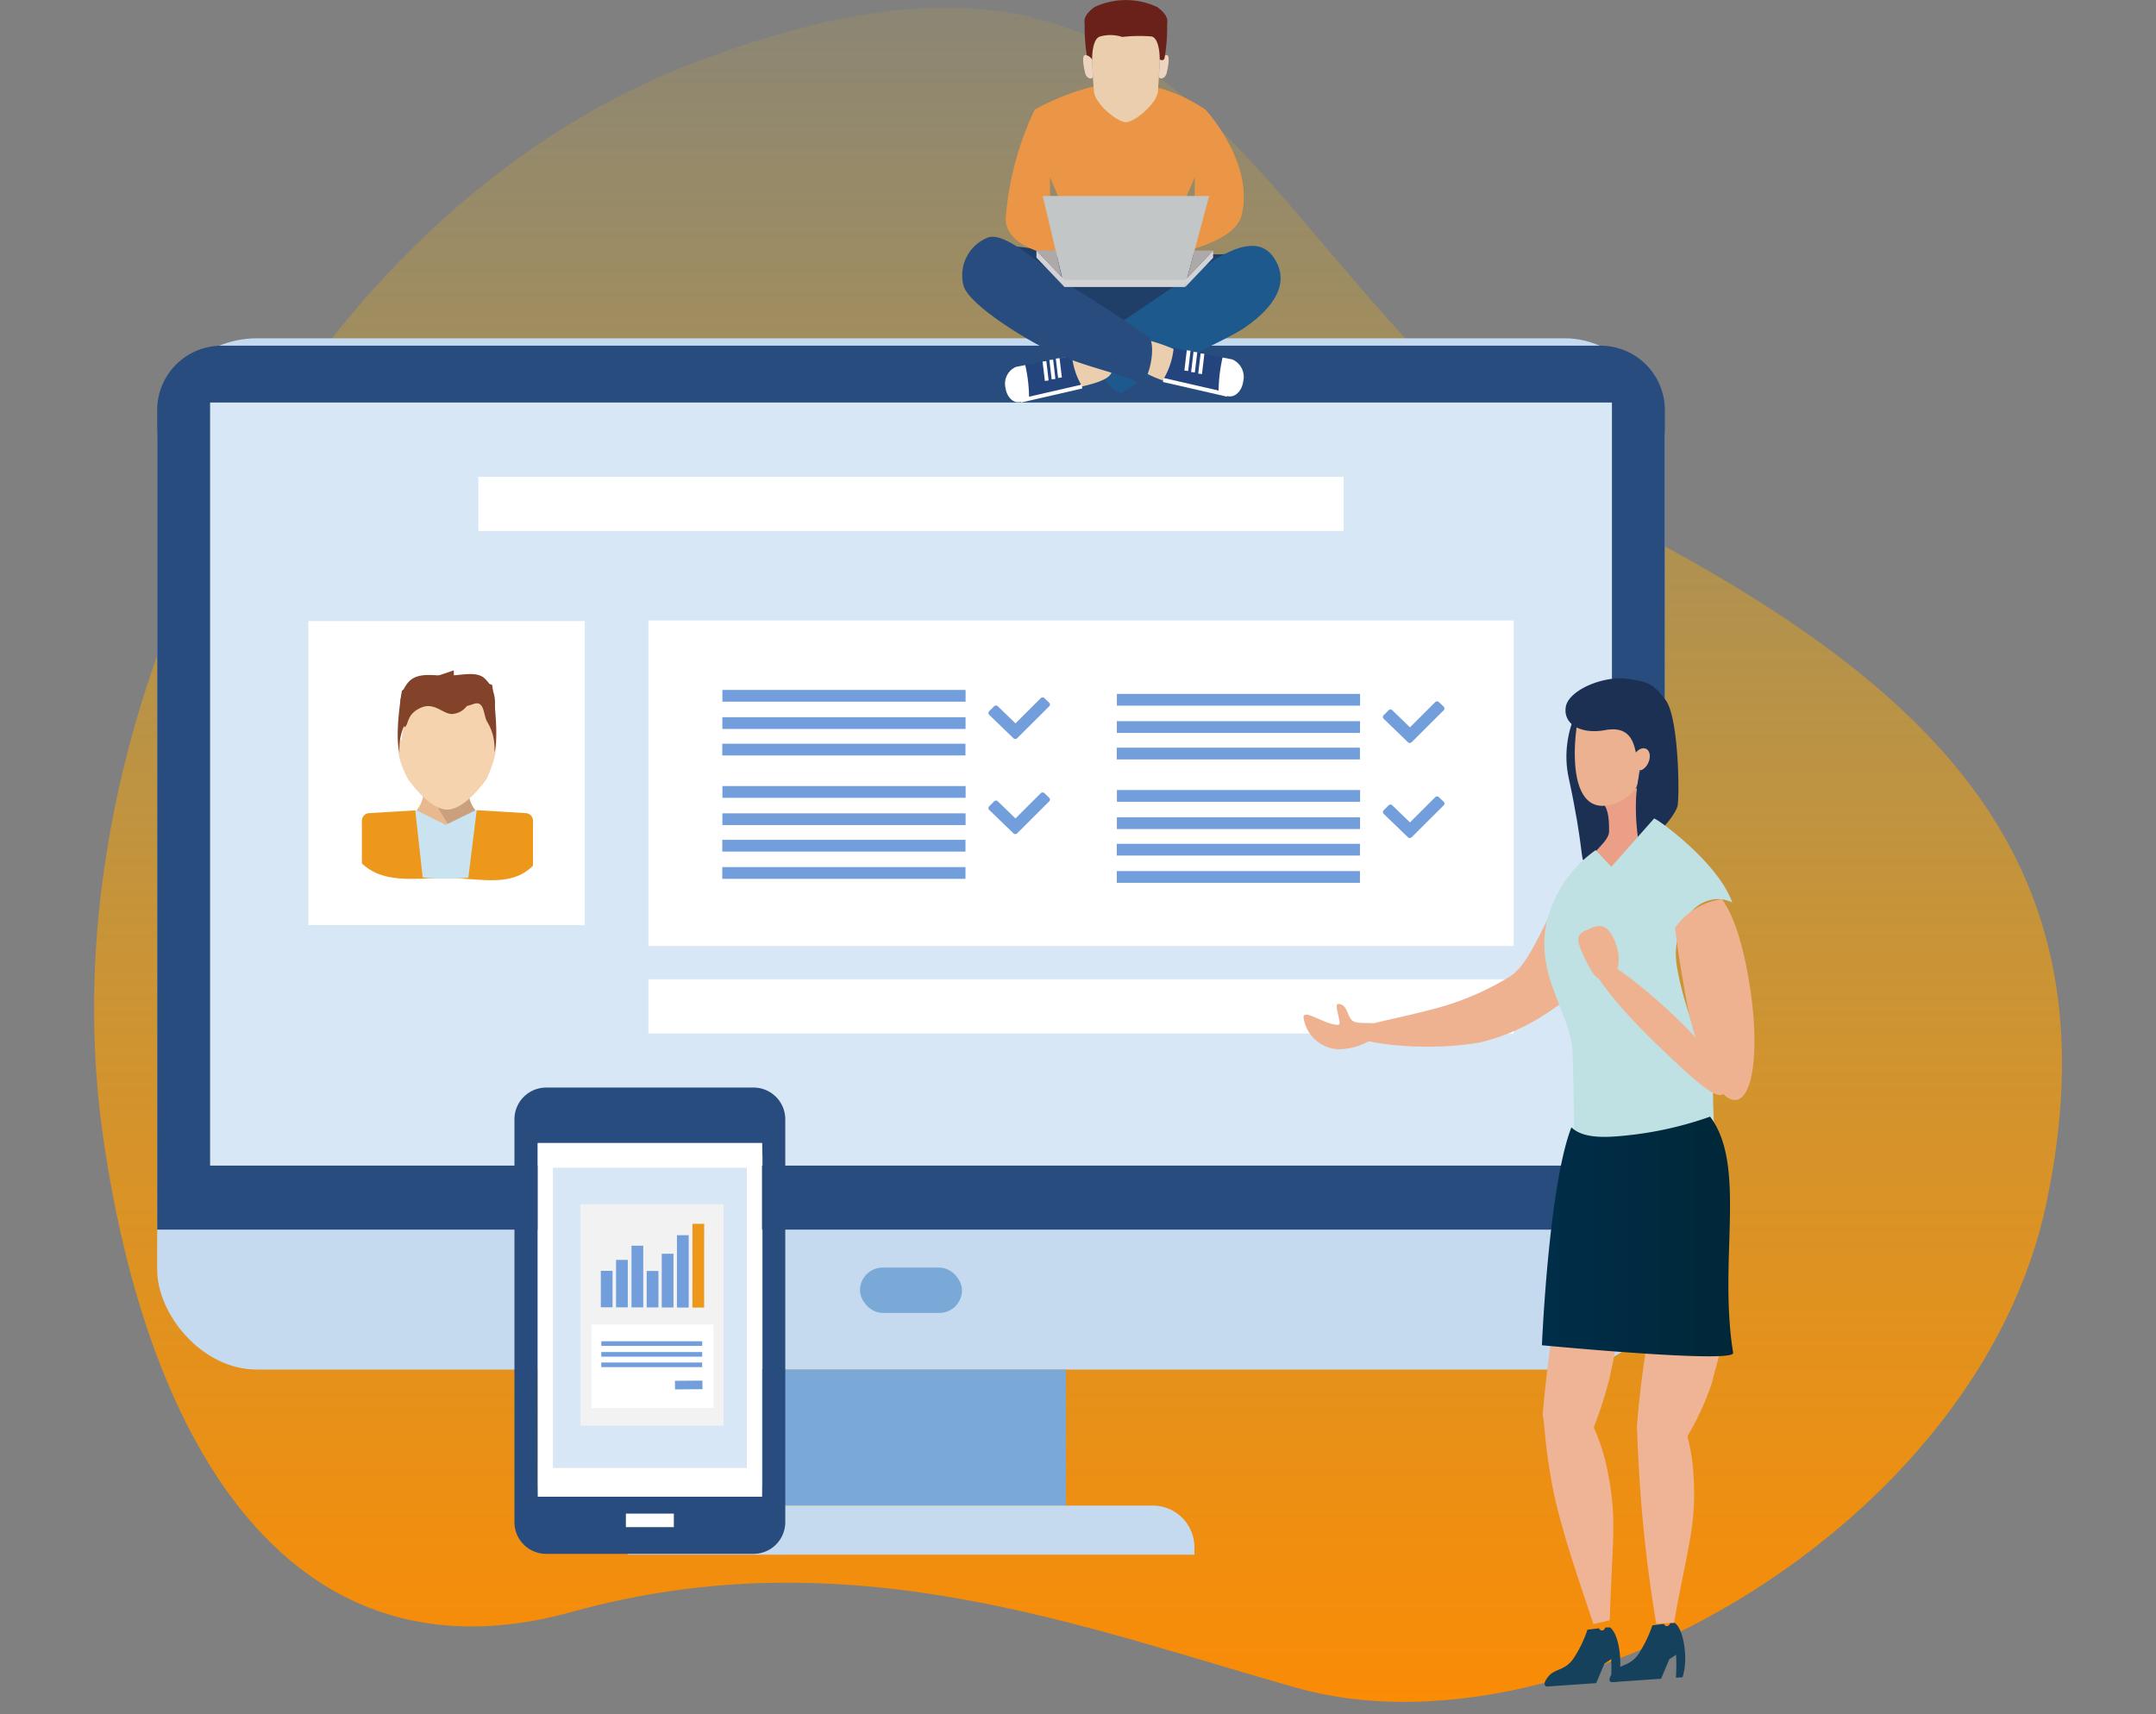
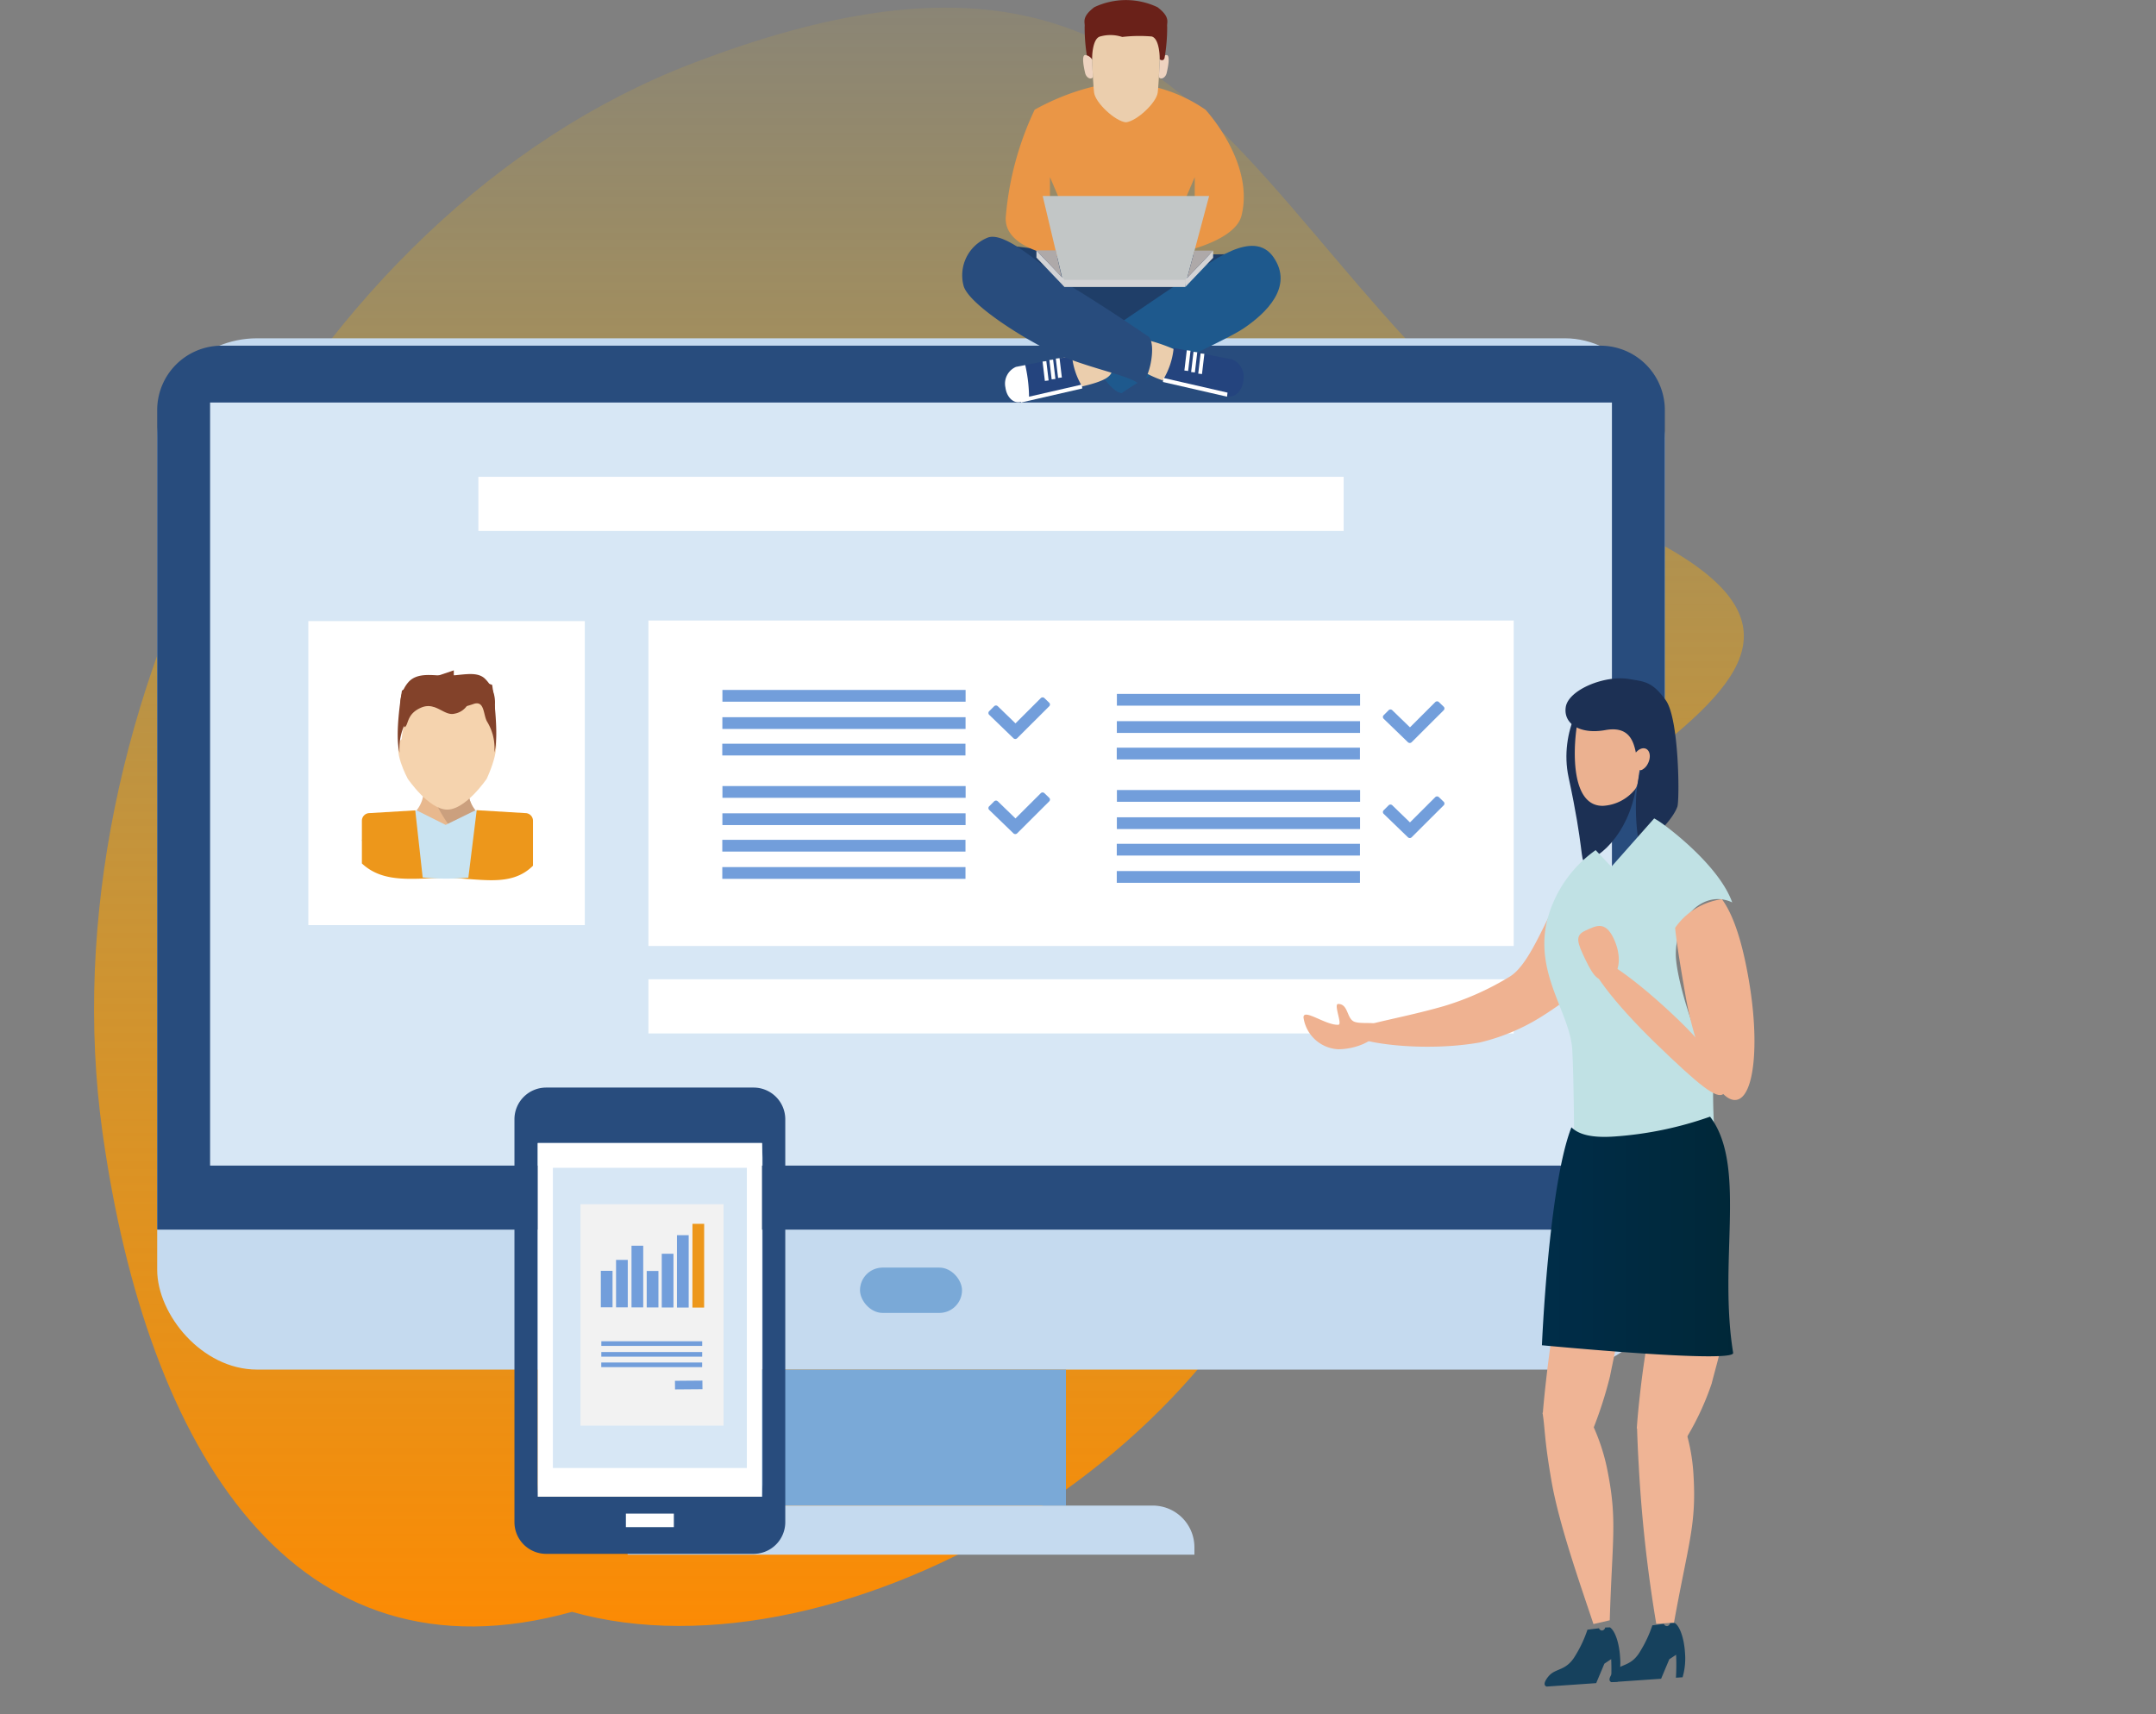
<svg xmlns="http://www.w3.org/2000/svg" width="259" height="206" viewBox="0 0 259 206">
  <rect x="0" y="0" width="259" height="206" fill="#808080" stroke="none" />
  <defs>
    <clipPath id="clip-path">
      <rect id="IMGP1121-1" width="259" height="206" transform="translate(456 4743)" fill="#212529" />
    </clipPath>
    <linearGradient id="linear-gradient" x1="0.5" x2="0.5" y2="1" gradientUnits="objectBoundingBox">
      <stop offset="0" stop-color="#ffc400" stop-opacity="0" />
      <stop offset="1" stop-color="#ff8900" />
    </linearGradient>
    <linearGradient id="linear-gradient-2" y1="0.5" x2="1" y2="0.5" gradientUnits="objectBoundingBox">
      <stop offset="0" stop-color="#002d49" />
      <stop offset="1" stop-color="#002737" />
    </linearGradient>
  </defs>
  <g id="cta-webreport" transform="translate(-456 -4743)" clip-path="url(#clip-path)">
    <g id="グループ_116" data-name="グループ 116" transform="translate(467.298 4743)">
-       <path id="パス_278" data-name="パス 278" d="M1229.434,927.485c-51.543-28.034-48.808-83.65-116.357-57.646-46.793,18.013-77.843,77.5-70.727,128.4,5.368,38.4,23.153,66.863,56.4,57.617s61.492,1.925,87.031,9.125c32.141,9.061,81.985-19.377,90.118-58.362S1264.659,946.643,1229.434,927.485Z" transform="translate(-1041.337 -862.172)" fill="url(#linear-gradient)" />
+       <path id="パス_278" data-name="パス 278" d="M1229.434,927.485c-51.543-28.034-48.808-83.65-116.357-57.646-46.793,18.013-77.843,77.5-70.727,128.4,5.368,38.4,23.153,66.863,56.4,57.617c32.141,9.061,81.985-19.377,90.118-58.362S1264.659,946.643,1229.434,927.485Z" transform="translate(-1041.337 -862.172)" fill="url(#linear-gradient)" />
      <g id="グループ_111" data-name="グループ 111" transform="translate(7.585 0)">
        <rect id="長方形_30" data-name="長方形 30" width="181.114" height="123.92" rx="11.997" transform="translate(0 40.651)" fill="#c5daef" />
        <path id="パス_279" data-name="パス 279" d="M1226.525,926.238h-165.68a7.74,7.74,0,0,0-7.717,7.717v98.5h181.114v-98.5A7.74,7.74,0,0,0,1226.525,926.238Z" transform="translate(-1053.128 -884.699)" fill="#284c7d" />
        <rect id="長方形_31" data-name="長方形 31" width="37.221" height="16.341" transform="translate(71.946 164.571)" fill="#7aa9d7" />
        <rect id="長方形_32" data-name="長方形 32" width="168.404" height="91.692" transform="translate(6.355 48.368)" fill="#d7e7f5" />
        <rect id="長方形_33" data-name="長方形 33" width="12.256" height="5.447" rx="2.724" transform="translate(84.429 152.315)" fill="#7aa9d7" />
        <path id="パス_280" data-name="パス 280" d="M1209.073,1148.814v-.908a5.008,5.008,0,0,0-4.993-4.993h-58.1a5.008,5.008,0,0,0-4.994,4.993v.908Z" transform="translate(-1084.472 -962.001)" fill="#c5daef" />
        <rect id="長方形_34" data-name="長方形 34" width="103.948" height="39.109" transform="translate(59.01 74.56)" fill="#fff" />
        <rect id="長方形_35" data-name="長方形 35" width="33.212" height="36.532" transform="translate(18.157 74.632)" fill="#fff" />
        <rect id="長方形_36" data-name="長方形 36" width="103.948" height="6.507" transform="translate(59.01 117.673)" fill="#fff" />
        <rect id="長方形_37" data-name="長方形 37" width="103.948" height="6.507" transform="translate(38.583 57.294)" fill="#fff" />
        <g id="グループ_102" data-name="グループ 102" transform="translate(24.591 80.551)">
          <path id="パス_281" data-name="パス 281" d="M1091.358,1013.932c1.14-1.077,3.5-1.479,5.609-2.224,2.136-.753,2.442-4.032,2.272-5.994l4.768-.336c-.17,1.961-.046,5.459,2.091,6.331s4.521,1.142,5.815,2.185a14.18,14.18,0,0,1-8.7,4.315l-.041,0-3.167,0A14.238,14.238,0,0,1,1091.358,1013.932Z" transform="translate(-1091.358 -993.485)" fill="#2e6a3f" fill-rule="evenodd" />
          <path id="パス_282" data-name="パス 282" d="M1104.378,1018.279c-2.016-.829-4.507-2.258-4.845-5.31a3.775,3.775,0,0,0,2.116-2.857,23.909,23.909,0,0,1,5.458,0,3.772,3.772,0,0,0,2.116,2.857C1108.886,1016.021,1106.394,1017.45,1104.378,1018.279Z" transform="translate(-1094.275 -995.118)" fill="#e8b88e" fill-rule="evenodd" />
          <path id="パス_283" data-name="パス 283" d="M1108.822,1016.355c.048.362-4.009-4.684-3.8-6.048.855-.1.354-.351,1.31-.351a23.252,23.252,0,0,1,2.729.156,3.773,3.773,0,0,0,2.116,2.857C1110.842,1016.021,1110.838,1015.526,1108.822,1016.355Z" transform="translate(-1096.231 -995.118)" fill="#cba07e" fill-rule="evenodd" />
          <path id="パス_284" data-name="パス 284" d="M1109.5,995.94c1.265,1.1-.727,5.287-.727,5.287s-2.514,3.71-4.746,3.71-4.745-3.71-4.745-3.71-2-3.672-.732-4.769c.258-3.108,1.978-5.881,5.476-5.881S1109.24,992.832,1109.5,995.94Z" transform="translate(-1093.774 -988.205)" fill="#f5d3ae" fill-rule="evenodd" />
          <path id="パス_285" data-name="パス 285" d="M1098.269,997.087a6.832,6.832,0,0,1,.7-3.552c.517-.87.707-2.753,2.21-2.319a13.94,13.94,0,0,0,3.167.628,11.373,11.373,0,0,0,2.881-.628c1.31-.38,1.075,1.435,1.6,2.215a6.1,6.1,0,0,1,.831,3.638c.648-2.213-.263-8.122-.263-8.122a20.11,20.11,0,0,0-5.46-1.185,11.559,11.559,0,0,0-5.377,1.877S1097.638,994.858,1098.269,997.087Z" transform="translate(-1093.745 -987.201)" fill="#83422a" fill-rule="evenodd" />
          <path id="パス_286" data-name="パス 286" d="M1111,1013.362l-5.848-.352-3.733,2.049-3.646-2.027-5.5.33a.917.917,0,0,0-.915.914v5.135c2.647,2.469,6.2,1.748,10.1,1.748,4.079,0,7.773,1.192,10.453-1.476v-5.407A.917.917,0,0,0,1111,1013.362Z" transform="translate(-1091.358 -996.208)" fill="#ed971b" />
          <path id="パス_287" data-name="パス 287" d="M1104.976,1014.785l-3.5-1.752-.15.009.891,8.062a30.153,30.153,0,0,0,5.489.021l1-8.084-.153-.009Z" transform="translate(-1094.915 -996.215)" fill="#c9e3f1" />
          <path id="パス_288" data-name="パス 288" d="M1105.956,986.889l-4.627,1.557.853,1.7,3.774.762Z" transform="translate(-1094.915 -986.889)" fill="#83422a" />
          <g id="グループ_101" data-name="グループ 101" transform="translate(4.62 0.445)">
            <path id="パス_289" data-name="パス 289" d="M1105.057,992.339a2.307,2.307,0,0,0,1.87-1.874c.147-.422,1.132.1,1.616.923.519.883.543,2.09.814,2.215a4.178,4.178,0,0,0,.541-2.316,3.937,3.937,0,0,0-1.235-3.188c-1.034-.943-2.9-.315-4.626-.315-1.468,0-3.416-.481-4.528.767a3.965,3.965,0,0,0-.967,2.735,5.493,5.493,0,0,0,.5,2.684c.525-.241.181-1.593,2.016-2.365C1102.791,990.878,1103.791,992.656,1105.057,992.339Z" transform="translate(-1098.541 -987.58)" fill="#83422a" />
          </g>
        </g>
        <g id="グループ_105" data-name="グループ 105" transform="translate(96.685)">
          <path id="パス_290" data-name="パス 290" d="M1213.056,907.652s10.1,1.326,14.32,1.178,11.732-.223,11.732-.223,1.2,3.986-.5,5.461-11.84,5.749-18.892,2.727S1212.414,908.163,1213.056,907.652Z" transform="translate(-1206.787 -878.069)" fill="#1f3e68" />
          <path id="パス_291" data-name="パス 291" d="M1227.468,919.276s8.561-5.9,11.658-7.9c2.7-1.748,7.873-5.953,10.306-2.415s-.885,6.707-3.612,8.55c-2.375,1.6-12.639,6.018-14.593,7.739C1229.974,925.32,1227.26,921.414,1227.468,919.276Z" transform="translate(-1212.007 -878.044)" fill="#1e598d" />
          <path id="パス_292" data-name="パス 292" d="M1232.952,925.08a14.712,14.712,0,0,1-1.8-3.248c-2.075,1.419-3.685,2.528-3.685,2.528-.208,2.137,2.506,6.044,3.759,5.97a31.761,31.761,0,0,1,5.091-2.9A8.652,8.652,0,0,1,1232.952,925.08Z" transform="translate(-1212.007 -883.127)" fill="#1e598d" />
          <path id="パス_293" data-name="パス 293" d="M1218.157,929.048a12.716,12.716,0,0,0-2.469,2.3c-.442.805,1.235,1.207,1.235,1.207s6.356-.7,8.2-1.876-.428-2.911-1.89-2.911S1219.263,928.164,1218.157,929.048Z" transform="translate(-1207.782 -885.245)" fill="#ebcead" />
          <path id="パス_294" data-name="パス 294" d="M1235.279,928.117a12.669,12.669,0,0,0,5.748,2.359,15.559,15.559,0,0,1,4.054.663s-1.695-3.177-3.611-4.283-5.6-2.276-6.191-1.835S1234.837,926.717,1235.279,928.117Z" transform="translate(-1214.659 -884.231)" fill="#ebcead" />
          <path id="パス_295" data-name="パス 295" d="M1219.531,928.155l-6.738,1.315a2.192,2.192,0,0,0-1.26,2.484h0c.15,1.159.962,1.939,1.805,1.733l7.435-1.831A8.621,8.621,0,0,1,1219.531,928.155Z" transform="translate(-1206.318 -885.383)" fill="#24447e" />
          <path id="パス_296" data-name="パス 296" d="M1213.914,929.86l-1.12.219a2.192,2.192,0,0,0-1.26,2.483h0c.15,1.159.962,1.939,1.805,1.733l1.033-.254v0A18.3,18.3,0,0,0,1213.914,929.86Z" transform="translate(-1206.318 -885.992)" fill="#fff" />
          <rect id="長方形_38" data-name="長方形 38" width="0.454" height="2.341" transform="matrix(0.993, -0.118, 0.118, 0.993, 9.676, 43.445)" fill="#fff" />
          <rect id="長方形_39" data-name="長方形 39" width="0.454" height="2.341" transform="matrix(0.993, -0.118, 0.118, 0.993, 10.492, 43.262)" fill="#fff" />
          <rect id="長方形_40" data-name="長方形 40" width="0.454" height="2.341" transform="matrix(0.993, -0.118, 0.118, 0.993, 11.266, 43.089)" fill="#fff" />
          <path id="パス_297" data-name="パス 297" d="M1221.783,933.969l-7.358,1.69-.057-.466,7.358-1.69Z" transform="translate(-1207.338 -887.291)" fill="#fff" />
          <path id="パス_298" data-name="パス 298" d="M1225.68,917.789s-4.422-3.068-8.947-5.818c-2.941-1.788-7.932-6.859-10.217-5.974a4.879,4.879,0,0,0-2.874,5.843c.736,2.264,7.342,6.371,10.632,7.9,4.034,1.871,8.978,2.747,10.23,3.705S1227.067,918.379,1225.68,917.789Z" transform="translate(-1203.439 -877.441)" fill="#284c7d" />
          <path id="パス_299" data-name="パス 299" d="M1242.242,926.665l7.047,1.376a2.293,2.293,0,0,1,1.317,2.6h0c-.157,1.213-1.006,2.028-1.888,1.813l-7.776-1.916A9.03,9.03,0,0,0,1242.242,926.665Z" transform="translate(-1216.818 -884.852)" fill="#24447e" />
-           <path id="パス_300" data-name="パス 300" d="M1251.831,928.449l1.172.228a2.293,2.293,0,0,1,1.317,2.6h0c-.157,1.212-1.006,2.028-1.888,1.813l-1.08-.266v0A19.164,19.164,0,0,1,1251.831,928.449Z" transform="translate(-1220.532 -885.488)" fill="#fff" />
          <rect id="長方形_41" data-name="長方形 41" width="2.448" height="0.454" transform="translate(28.375 44.895) rotate(-83.264)" fill="#fff" />
          <rect id="長方形_42" data-name="長方形 42" width="2.448" height="0.454" transform="translate(27.521 44.703) rotate(-83.264)" fill="#fff" />
          <rect id="長方形_43" data-name="長方形 43" width="2.448" height="0.454" transform="translate(26.712 44.522) rotate(-83.264)" fill="#fff" />
          <path id="パス_301" data-name="パス 301" d="M1240.959,932.747l7.7,1.767.06-.487-7.7-1.767Z" transform="translate(-1216.824 -886.848)" fill="#fff" />
          <path id="パス_302" data-name="パス 302" d="M1235.6,880.358a18.285,18.285,0,0,0-9.7-3.241c-5.315,0-10.824,3.241-10.824,3.241a37.173,37.173,0,0,0-3.457,12.746c-.864,7.994,26.682,6.374,28.3,0S1235.6,880.358,1235.6,880.358ZM1216.915,893v-4.537L1218.86,893Zm17.392,0h-1.945l1.945-4.537Z" transform="translate(-1206.351 -867.175)" fill="#ea9646" />
          <path id="パス_303" data-name="パス 303" d="M1235.579,909.187H1221.1l-2.593-10.91H1238.5Z" transform="translate(-1208.816 -874.724)" fill="#c2c6c6" />
          <g id="グループ_103" data-name="グループ 103" transform="translate(8.939 30.088)">
            <path id="パス_304" data-name="パス 304" d="M1217.336,908.437l3.349,3.511v.864l-3.349-3.511Z" transform="translate(-1217.336 -908.437)" fill="#d3d3d5" />
            <path id="パス_305" data-name="パス 305" d="M1220.36,911.624l-3.025-3.187h2.322Z" transform="translate(-1217.336 -908.437)" fill="#aea9a9" />
          </g>
          <rect id="長方形_44" data-name="長方形 44" width="14.529" height="0.837" transform="translate(12.288 33.626)" fill="#d3d3d5" />
          <g id="グループ_104" data-name="グループ 104" transform="translate(26.817 30.115)">
            <path id="パス_306" data-name="パス 306" d="M1248.478,908.479l-3.349,3.511v.864l3.349-3.511Z" transform="translate(-1245.129 -908.479)" fill="#d3d3d5" />
            <path id="パス_307" data-name="パス 307" d="M1245.5,911.743l3.113-3.263h-2.241Z" transform="translate(-1245.26 -908.479)" fill="#aea9a9" />
          </g>
          <path id="パス_308" data-name="パス 308" d="M1240.309,872.466a1.141,1.141,0,0,1,.8-.524c.506-.037.176,1.557.029,2.164s-.728.839-.931.489Z" transform="translate(-1216.556 -865.328)" fill="#eed3c0" />
          <path id="パス_309" data-name="パス 309" d="M1235.876,865.922c-.073-1.68-2.462-1.334-4.128-1.507-1.666.173-4.054-.173-4.127,1.507s.16,6.573.3,7.819,2.517,3.458,3.826,3.6c1.31-.139,3.687-2.365,3.827-3.6S1235.95,867.617,1235.876,865.922Z" transform="translate(-1212.061 -862.643)" fill="#ebcead" />
          <path id="パス_310" data-name="パス 310" d="M1235.079,862.526a8.843,8.843,0,0,0-7.592,0c-1.6,1.216-1.087,1.824-1.16,2.34a21.236,21.236,0,0,0,.314,3.758c.147.479.576.174.576.174s-.024-2.5.971-2.754a4.541,4.541,0,0,1,2.655.057,17.649,17.649,0,0,1,3.537-.057c.995.258.97,2.754.97,2.754s.43.306.577-.174a21.212,21.212,0,0,0,.313-3.758C1236.166,864.35,1236.681,863.742,1235.079,862.526Z" transform="translate(-1211.596 -861.66)" fill="#6a2119" />
          <path id="パス_311" data-name="パス 311" d="M1227.13,872.466a1.139,1.139,0,0,0-.8-.524c-.506-.037-.176,1.557-.029,2.164s.727.839.931.489Z" transform="translate(-1211.51 -865.328)" fill="#eed3c0" />
        </g>
        <g id="グループ_106" data-name="グループ 106" transform="translate(67.884 82.904)">
          <path id="パス_312" data-name="パス 312" d="M1215.76,992.792a.293.293,0,0,0-.091-.212l-.576-.555a.314.314,0,0,0-.436,0l-3.039,3.035L1209.492,993a.315.315,0,0,0-.436,0l-.6.6a.3.3,0,0,0,0,.427l2.921,2.825a.323.323,0,0,0,.436,0l3.859-3.85A.3.3,0,0,0,1215.76,992.792Z" transform="translate(-1176.395 -991.043)" fill="#729edb" />
          <rect id="長方形_45" data-name="長方形 45" width="29.214" height="1.412" transform="translate(0.017)" fill="#729edb" />
          <rect id="長方形_46" data-name="長方形 46" width="29.214" height="1.412" transform="translate(0.011 3.276)" fill="#729edb" />
          <rect id="長方形_47" data-name="長方形 47" width="29.214" height="1.412" transform="translate(0 6.461)" fill="#729edb" />
          <rect id="長方形_48" data-name="長方形 48" width="29.214" height="1.412" transform="translate(0.02 11.55)" fill="#729edb" />
          <rect id="長方形_49" data-name="長方形 49" width="29.214" height="1.412" transform="translate(0.014 14.826)" fill="#729edb" />
          <rect id="長方形_50" data-name="長方形 50" width="29.214" height="1.412" transform="translate(0.003 18.011)" fill="#729edb" />
          <path id="パス_313" data-name="パス 313" d="M1215.76,1010.551a.3.3,0,0,0-.091-.212l-.576-.555a.313.313,0,0,0-.436,0l-3.039,3.035-2.125-2.058a.309.309,0,0,0-.219-.087.312.312,0,0,0-.218.09l-.6.6a.3.3,0,0,0,0,.426l2.921,2.825a.323.323,0,0,0,.436,0l3.859-3.85A.3.3,0,0,0,1215.76,1010.551Z" transform="translate(-1176.395 -997.379)" fill="#729edb" />
          <rect id="長方形_51" data-name="長方形 51" width="29.214" height="1.412" transform="translate(0.003 21.287)" fill="#729edb" />
        </g>
        <g id="グループ_107" data-name="グループ 107" transform="translate(115.272 83.381)">
          <path id="パス_314" data-name="パス 314" d="M1289.432,993.533a.3.3,0,0,0-.091-.213l-.576-.554a.313.313,0,0,0-.436,0l-3.039,3.035-2.125-2.058a.313.313,0,0,0-.436,0l-.6.6a.3.3,0,0,0,0,.426l2.921,2.825a.323.323,0,0,0,.436,0l3.859-3.851A.294.294,0,0,0,1289.432,993.533Z" transform="translate(-1250.066 -991.784)" fill="#729edb" />
          <rect id="長方形_52" data-name="長方形 52" width="29.214" height="1.412" transform="translate(0.017)" fill="#729edb" />
          <rect id="長方形_53" data-name="長方形 53" width="29.214" height="1.412" transform="translate(0.011 3.276)" fill="#729edb" />
          <rect id="長方形_54" data-name="長方形 54" width="29.214" height="1.412" transform="translate(0 6.461)" fill="#729edb" />
          <rect id="長方形_55" data-name="長方形 55" width="29.214" height="1.412" transform="translate(0.02 11.55)" fill="#729edb" />
          <rect id="長方形_56" data-name="長方形 56" width="29.214" height="1.412" transform="translate(0.014 14.826)" fill="#729edb" />
          <rect id="長方形_57" data-name="長方形 57" width="29.214" height="1.412" transform="translate(0.003 18.011)" fill="#729edb" />
          <path id="パス_315" data-name="パス 315" d="M1289.432,1011.292a.294.294,0,0,0-.091-.212l-.576-.555a.314.314,0,0,0-.436,0l-3.039,3.035-2.125-2.058a.315.315,0,0,0-.436,0l-.6.6a.3.3,0,0,0,0,.427l2.921,2.825a.323.323,0,0,0,.436,0l3.859-3.85A.3.3,0,0,0,1289.432,1011.292Z" transform="translate(-1250.066 -998.12)" fill="#729edb" />
          <rect id="長方形_58" data-name="長方形 58" width="29.214" height="1.412" transform="translate(0.003 21.287)" fill="#729edb" />
        </g>
        <g id="グループ_110" data-name="グループ 110" transform="translate(42.918 130.684)">
          <path id="パス_316" data-name="パス 316" d="M1148.584,1064.827H1123.65a3.811,3.811,0,0,0-3.8,3.8v48.429a3.811,3.811,0,0,0,3.8,3.8h24.934a3.811,3.811,0,0,0,3.8-3.8v-48.429A3.811,3.811,0,0,0,1148.584,1064.827Zm1.066,47.666-.057,1.5h-26.885l-.056-1.5v-41h26.941l.057,1.745Z" transform="translate(-1119.85 -1064.827)" fill="#284c7d" />
          <rect id="長方形_59" data-name="長方形 59" width="26.941" height="42.495" transform="translate(2.797 6.666)" fill="#fff" />
          <rect id="長方形_60" data-name="長方形 60" width="5.761" height="1.626" transform="translate(13.387 51.193)" fill="#fff" />
          <rect id="長方形_61" data-name="長方形 61" width="23.301" height="36.071" transform="translate(4.617 9.642)" fill="#d7e7f5" />
          <g id="グループ_109" data-name="グループ 109" transform="translate(7.932 14.019)">
            <rect id="長方形_62" data-name="長方形 62" width="17.186" height="26.605" fill="#f2f2f2" />
            <path id="パス_317" data-name="パス 317" d="M1137.39,1103.439l-1.407,0,0-4.381,1.407,0Z" transform="translate(-1133.538 -1091.056)" fill="#729edb" />
            <path id="パス_318" data-name="パス 318" d="M1140.231,1102.716l-1.407,0,0-5.7,1.407,0Z" transform="translate(-1134.551 -1090.328)" fill="#729edb" />
            <path id="パス_319" data-name="パス 319" d="M1143.118,1101.777l-1.407,0,0-7.41,1.407,0Z" transform="translate(-1135.581 -1089.383)" fill="#729edb" />
            <path id="パス_320" data-name="パス 320" d="M1145.958,1103.467l-1.407,0,0-4.381,1.407,0Z" transform="translate(-1136.594 -1091.067)" fill="#729edb" />
            <path id="パス_321" data-name="パス 321" d="M1148.767,1102.325l-1.407,0,0-6.456,1.407,0Z" transform="translate(-1137.597 -1089.919)" fill="#729edb" />
            <path id="パス_322" data-name="パス 322" d="M1151.608,1101.094l-1.407,0,0-8.693,1.407,0Z" transform="translate(-1138.61 -1088.681)" fill="#729edb" />
            <path id="パス_323" data-name="パス 323" d="M1154.494,1100.34l-1.407,0,.006-10.068,1.407,0Z" transform="translate(-1139.64 -1087.922)" fill="#ed971b" />
-             <rect id="長方形_63" data-name="長方形 63" width="14.67" height="10.045" transform="translate(1.318 14.447)" fill="#fff" />
            <g id="グループ_108" data-name="グループ 108" transform="translate(2.497 16.466)">
              <rect id="長方形_64" data-name="長方形 64" width="12.119" height="0.557" transform="translate(0.007)" fill="#729edb" />
              <rect id="長方形_65" data-name="長方形 65" width="12.119" height="0.557" transform="translate(0.005 1.293)" fill="#729edb" />
              <rect id="長方形_66" data-name="長方形 66" width="12.119" height="0.557" transform="translate(0 2.551)" fill="#729edb" />
            </g>
            <rect id="長方形_67" data-name="長方形 67" width="3.298" height="1.033" transform="translate(11.35 21.217) rotate(-0.457)" fill="#729edb" />
          </g>
        </g>
      </g>
      <g id="グループ_115" data-name="グループ 115" transform="translate(145.29 81.51)">
        <path id="パス_324" data-name="パス 324" d="M1335.105,1127.683a23.04,23.04,0,0,1,1.188,6.222c.349,5.95-.627,8.093-2.348,17.637l-2.13.148a170.381,170.381,0,0,1-2.109-19.1q-.136-2.318-.2-4.521Z" transform="translate(-1289.436 -1038.078)" fill="#efb495" />
        <path id="パス_325" data-name="パス 325" d="M1317.743,1126.752a24.073,24.073,0,0,1,1.953,5.981c1.137,5.832.525,8.091.231,17.773l-1.958.452c-1.456-4.388-4.1-11.827-5.02-17.072s-.775-6.4-1.1-8.329Z" transform="translate(-1283.136 -1037.319)" fill="#efb495" />
        <path id="パス_326" data-name="パス 326" d="M1324.812,1170.759c.879-1.087,2.144-.58,3.282-2.578a14.646,14.646,0,0,0,1.416-3.05l1.387-.172a.407.407,0,0,0,.381.271.427.427,0,0,0,.357-.363l.574-.014c.605.387,1.121,1.844,1.226,3.618a8.113,8.113,0,0,1-.292,2.9l-.8.055a25.953,25.953,0,0,0,.019-2.759l-.818.544-.983,2.339-5.943.412S1323.933,1171.847,1324.812,1170.759Z" transform="translate(-1287.601 -1051.339)" fill="#16415d" />
        <path id="パス_327" data-name="パス 327" d="M1312.688,1171.576c.879-1.088,2.143-.579,3.283-2.579a14.628,14.628,0,0,0,1.416-3.05l1.387-.172a.4.4,0,0,0,.382.27.427.427,0,0,0,.357-.362l.574-.014c.605.388,1.121,1.844,1.225,3.619a8.084,8.084,0,0,1-.292,2.9l-.8.055a25.98,25.98,0,0,0,.019-2.759l-.818.544-.983,2.339-5.943.412S1311.809,1172.663,1312.688,1171.576Z" transform="translate(-1283.275 -1051.63)" fill="#16415d" />
        <path id="パス_328" data-name="パス 328" d="M1335.5,1118.169a33.026,33.026,0,0,0,2.956-6.407c1.137-4.542,2.233-6.354.349-14.9l-5.839-.139a104.191,104.191,0,0,0-3.142,16.5q-.232,2.014-.368,3.938Z" transform="translate(-1289.418 -1027.033)" fill="#efb495" />
        <path id="パス_329" data-name="パス 329" d="M1316.464,1115.228a41.059,41.059,0,0,0,2.424-6.478c.991-4.563,1.873-6.4.676-14.855l-4.437.052a137.223,137.223,0,0,0-2.844,16.537q-.232,2.016-.389,3.935Z" transform="translate(-1283.152 -1026.024)" fill="#efb495" />
        <path id="パス_330" data-name="パス 330" d="M1319.128,1117.09a49.414,49.414,0,0,0,2.107-6.522c.9-4.575,1.658-6.432.872-14.828l-3.6.166c-.937,3.945-2.024,10.989-2.666,16.561q-.231,2.015-.4,3.933Z" transform="translate(-1284.418 -1026.682)" fill="#efb495" />
        <g id="グループ_112" data-name="グループ 112" transform="translate(0 25.059)">
          <path id="パス_331" data-name="パス 331" d="M1307.144,1034.2c.788,1.476-2.792,5.335-8,8.619a24.588,24.588,0,0,1-7.584,3.214c-6.9,1.213-14.866.022-15.428-1.031-.509-.953,5.426-1.693,11.1-3.334a33.523,33.523,0,0,0,7.986-3.583c3.062-1.932,5.244-10.3,7.308-10.743C1303.97,1027.037,1306.82,1033.6,1307.144,1034.2Z" transform="translate(-1270.383 -1027.337)" fill="#efb291" />
          <path id="パス_332" data-name="パス 332" d="M1276.345,1051.926c0,1.5-2.638,2.722-4.973,2.722a4.441,4.441,0,0,1-4.162-3.826c0-1.128,2.7.985,4.2.883.5-.034-.618-2.5-.034-2.5,1.168,0,1.028,1.567,1.793,2.06S1276.345,1051.174,1276.345,1051.926Z" transform="translate(-1267.21 -1035.138)" fill="#efb291" />
        </g>
        <g id="グループ_113" data-name="グループ 113" transform="translate(31.476)">
          <path id="パス_333" data-name="パス 333" d="M1316.574,1000.81c1.856,8.594,1.422,10.154,1.929,10.043,2.76-.6,6.293-5.123,6.293-10.761s-1.818-10.21-4.06-10.21S1315.389,995.321,1316.574,1000.81Z" transform="translate(-1316.204 -988.916)" fill="#1c3054" />
-           <path id="パス_334" data-name="パス 334" d="M1329.557,1017.009c-.923.48-2.027,1.864-3.082,2.246-2.192.792-4.019-1.79-5.033-2.409.4-.723,1.827-1.727,1.827-2.76,0-1.407-.076-2.648-.756-3.392v-1.76h4.115A13.687,13.687,0,0,0,1329.557,1017.009Z" transform="translate(-1318.034 -995.713)" fill="#ea9f86" />
          <path id="パス_335" data-name="パス 335" d="M1318.125,996c.461-2.991,3.008-2.447,4.866-1.972a3.189,3.189,0,0,1,2.676,2.562c.268-.29.555.495.858.586.626.19.961.579.753,1.719s-.881,2.6-1.509,2.408a.782.782,0,0,1-.086-.044c-.218.913-.105,1.71-.573,2.352a5.314,5.314,0,0,1-3.846,1.971C1317.448,1005.647,1317.664,999,1318.125,996Z" transform="translate(-1316.763 -990.263)" fill="#ebb190" />
          <path id="パス_336" data-name="パス 336" d="M1316.175,991.833c.307-2.047,4.643-3.873,7.618-3.369,1.891.32,2.765.307,4.391,2.538s1.673,12.045,1.4,12.8c-.68,1.866-3.665,4.59-4.591,4.635a26.773,26.773,0,0,1-.363-5.85,18.739,18.739,0,0,1,.506-3.122,1.649,1.649,0,0,0,.887-.806c.38-.7.316-1.495-.144-1.777-.376-.231-.9-.042-1.284.416-.311-1.553-.953-3.192-3.668-2.7C1317.956,995.145,1315.867,993.88,1316.175,991.833Z" transform="translate(-1316.145 -988.38)" fill="#1c3054" />
        </g>
        <path id="パス_337" data-name="パス 337" d="M1332.526,1044.828c-2.3-3.686-4.542-11.22-4.542-13.948,0-3.667,2.267-6.64,5.064-6.64a4,4,0,0,1,1.712.4c-1.526-4.3-7.4-8.82-8.768-9.73-.208-.139-.409-.257-.606-.366l-5.146,5.812-1.885-2a14.891,14.891,0,0,0-5.922,8.834c-1.278,6.283,2.89,10.838,3.115,15.211s.224,12.612.224,12.612H1332.9A62.753,62.753,0,0,1,1332.526,1044.828Z" transform="translate(-1283.257 -997.713)" fill="#c0e1e4" />
        <path id="パス_338" data-name="パス 338" d="M1332.4,1070.934c-.143-.234-.3-.455-.464-.671a43.391,43.391,0,0,1-11.5,2.385c-2.772.192-4.3-.263-5.152-1.1-.018.046-.04.088-.058.134-2.7,7.118-3.49,26.048-3.49,26.048s23.184,2.226,22.972.914C1332.963,1087.915,1336.144,1077.015,1332.4,1070.934Z" transform="translate(-1283.093 -1017.593)" fill="url(#linear-gradient-2)" />
        <g id="グループ_114" data-name="グループ 114" transform="translate(33.006 26.541)">
          <path id="パス_339" data-name="パス 339" d="M1342.24,1029.642a8.164,8.164,0,0,0-5.627,3.444c.223,2.179.693,4.9,1.216,7.945,1.266,7.368,4.018,13.065,6.148,12.723s2.771-6.584,1.563-13.962C1344.651,1034.356,1343.469,1031.316,1342.24,1029.642Z" transform="translate(-1324.976 -1029.642)" fill="#efb291" />
          <path id="パス_340" data-name="パス 340" d="M1336.811,1056.927c-.78.755-3.062-1.139-8.109-6.02s-8.506-9.45-7.726-10.2,5.5,2.591,10.551,7.473S1337.59,1056.174,1336.811,1056.927Z" transform="translate(-1319.358 -1033.55)" fill="#efb291" />
          <path id="パス_341" data-name="パス 341" d="M1322.749,1036.083c1.018,2.1.814,4.269-.455,4.845s-1.874-.113-2.893-2.212-1.3-2.933-.034-3.51S1321.731,1033.984,1322.749,1036.083Z" transform="translate(-1318.522 -1031.425)" fill="#efb291" />
        </g>
      </g>
    </g>
  </g>
</svg>